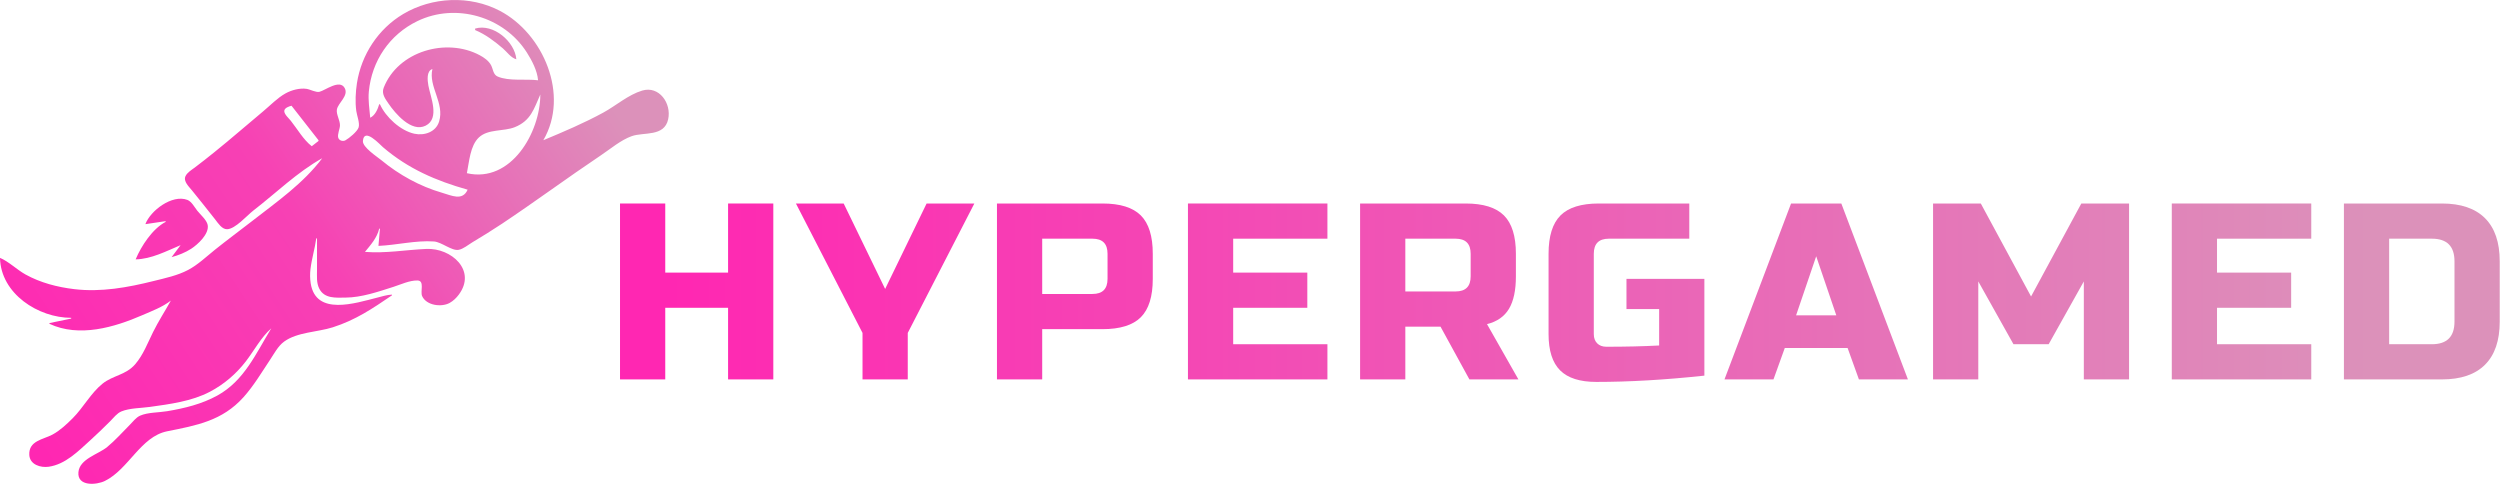
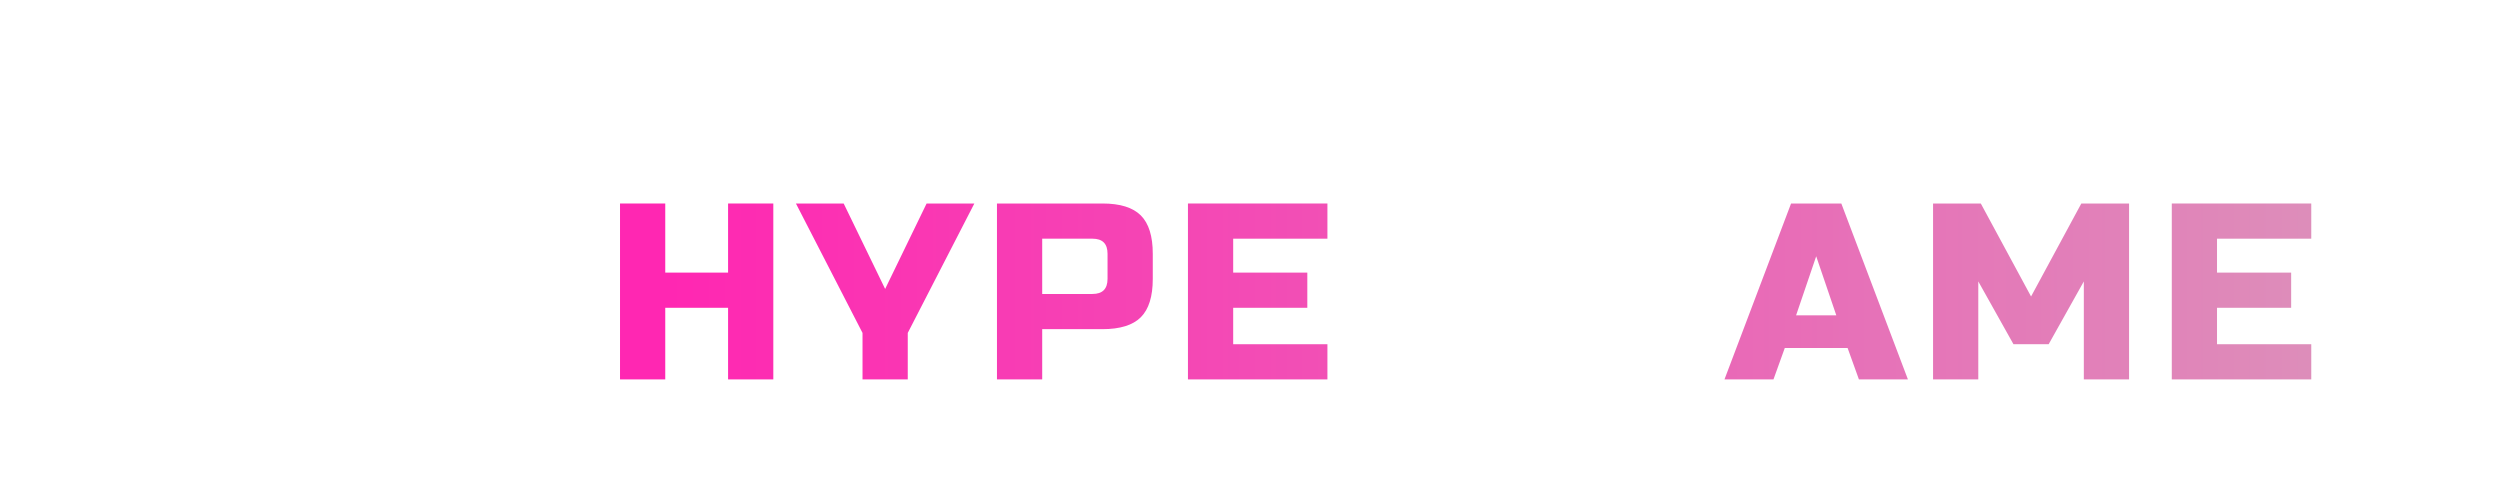
<svg xmlns="http://www.w3.org/2000/svg" width="3778px" height="732px" version="1.1" xml:space="preserve" style="fill-rule:evenodd;clip-rule:evenodd;stroke-linejoin:round;stroke-miterlimit:2;">
  <g>
-     <path d="M486.982,239.078c-28.673,38.045 -68.11,65.534 -105.324,94.482c-18.817,14.641 -38.004,28.792 -56.626,43.685c-13.225,10.582 -25.705,22.721 -40.771,30.708c-15.973,8.465 -34.683,12.364 -52.095,16.716c-39.243,9.809 -79.512,17.123 -120.047,12.281c-25.553,-3.061 -50.998,-9.633 -73.613,-22.172c-13.101,-7.268 -24.946,-19.33 -38.506,-25.075c1.126,54.354 58.053,90.601 107.589,90.601l-0,1.133l-32.843,6.795l0,1.132c44.911,21.004 97.928,5.38 140.432,-13.107c14.853,-6.458 30.071,-12.032 43.036,-22.001c-8.896,15.985 -18.734,31.116 -26.897,47.566c-8.27,16.651 -14.741,34.383 -27.028,48.657c-14.038,16.304 -33.622,16.805 -49.088,29.133c-17.588,14.008 -29.362,36.464 -45.347,52.449c-9.042,9.048 -19.229,18.599 -30.578,24.704c-13.838,7.449 -36.206,9.172 -34.984,30.789c0.82,14.617 16.964,19.548 29.322,17.784c25.187,-3.597 44.338,-23.251 62.288,-39.49c10.405,-9.42 20.651,-19.33 30.578,-29.257c5.025,-5.025 10.251,-12.121 16.988,-14.858c12.746,-5.178 29.48,-4.914 43.035,-6.808c30.247,-4.211 63.214,-8.494 90.601,-22.861c21.429,-11.249 39.732,-26.909 54.491,-46.074c12.387,-16.085 23.046,-36.429 38.376,-49.831c-23.117,37.769 -40.712,79.14 -81.541,101.579c-23.613,12.971 -49.5,19.241 -75.879,23.665c-12.569,2.105 -29.103,1.61 -40.771,6.712c-6.222,2.72 -11.142,9.432 -15.855,14.139c-11.13,11.13 -21.818,23.275 -33.975,33.279c-13.384,11.025 -41.662,17.85 -43.444,38.069c-1.922,21.796 27.305,19.442 40.046,13.172c35.81,-17.637 54.054,-67.013 93.999,-75.006c44.651,-8.93 83.24,-15.766 115.322,-51.417c15.4,-17.106 27.481,-37.526 40.21,-56.626c6.176,-9.261 12.027,-20.716 21.159,-27.416c19.841,-14.564 50.656,-14.345 73.595,-21.672c34.459,-10.994 59.869,-28.171 89.469,-48.308l-0,-1.133c-7.704,0.337 -15.2,2.809 -22.651,4.678c-32.159,8.074 -92.288,28.118 -100.128,-21.666c-1.084,-6.907 -1.167,-14.562 -0.341,-21.518c1.857,-15.725 6.635,-30.843 8.736,-46.433l1.132,0l0,47.566c0,9.462 -1.021,19.583 3.398,28.313c7.844,15.514 25.045,13.685 39.638,13.59c24.308,-0.152 49.553,-8.918 72.481,-16.245c11.189,-3.574 24.29,-9.838 36.234,-9.632c11.297,0.195 3.958,16.569 7.114,23.612c6.377,14.209 29.127,17.17 41.59,10.304c5.492,-3.026 10.14,-7.56 13.862,-12.569c27.197,-36.553 -11.361,-70.681 -48.97,-69.037c-31.268,1.37 -61.444,6.968 -92.866,4.484c8.841,-10.859 18.185,-21.07 21.518,-35.108l1.132,-0l-2.265,26.047c27.505,-1.179 56.366,-8.611 83.807,-6.689c11.779,0.826 26.92,14.534 37.373,12.642c7.036,-1.274 14.345,-7.54 20.385,-11.161c15.271,-9.161 30.484,-18.509 45.3,-28.389c50.428,-33.617 99.148,-69.703 149.492,-103.431c14.405,-9.655 30,-22.981 46.434,-28.826c18.213,-6.483 49.181,1.398 55.05,-25.541c5.251,-24.101 -13.76,-50.975 -39.195,-43.348c-21.276,6.383 -39.526,22.74 -58.891,33.316c-28.826,15.736 -60.289,29.127 -90.601,41.743c39.873,-68.323 0.176,-160.994 -65.686,-195.56c-45.277,-23.759 -102.393,-21.146 -146.095,4.849c-37.685,22.42 -63.232,61.415 -69.903,104.64c-2.058,13.342 -2.791,28.483 -0.962,41.903c0.921,6.789 5.628,18.404 3.493,24.915c-2.036,6.194 -14.228,16.204 -19.831,19.324c-3.741,2.088 -9.32,0.702 -10.865,-3.676c-1.776,-5.013 2.554,-13.56 2.554,-19.046c-0,-7.655 -5.911,-16.61 -4.66,-23.782c1.757,-10.116 18.41,-20.798 11.631,-32.689c-7.579,-13.308 -29.191,3.769 -37.974,5.951c-5.244,1.297 -14.026,-3.698 -19.577,-4.484c-10.357,-1.473 -22.65,1.871 -31.711,6.891c-12.238,6.789 -23.204,18.303 -33.975,27.263c-24.597,20.461 -48.668,41.585 -73.614,61.621c-9.726,7.816 -19.476,15.573 -29.445,23.075c-4.808,3.622 -11.544,7.527 -14.162,13.184c-3.605,7.809 5.473,16.019 9.855,21.499c11.768,14.711 23.736,29.293 35.281,44.168c4.169,5.381 9.967,14.599 17.724,14.451c12.417,-0.235 30.118,-20.838 39.638,-28.171c34.195,-26.336 66.311,-58.052 104.192,-79.146m326.164,-117.781c-18.463,-2.33 -44.05,1.763 -61.131,-5.669c-6.885,-2.99 -6.743,-11.084 -9.846,-16.982c-3.639,-6.895 -10.629,-11.708 -17.359,-15.295c-50.155,-26.76 -123.268,-6.263 -144.98,49.271c-3.534,9.042 2.33,16.622 7.203,23.783c10.075,14.805 34.73,44.269 56.236,33.462c21.83,-10.971 7.138,-43.414 4.094,-60.643c-1.352,-7.644 -3.067,-22.025 6.098,-24.915c-6.305,26.514 18.628,51.316 10.146,79.276c-4.83,15.932 -22.185,21.725 -37.326,18.498c-21.047,-4.49 -43.454,-25.151 -52.096,-44.546l-1.132,0c-2.2,7.633 -6.199,16.776 -13.59,20.385c-1.044,-13.224 -3.345,-26.289 -2.071,-39.638c4.407,-46.303 31.392,-86.124 73.419,-106.42c58.148,-28.089 131.001,-6.778 165.4,47.529c7.727,12.198 15.661,27.293 16.935,41.904m-95.131,-78.144l-0,2.265c15.632,6.513 29.127,16.722 41.903,27.67c6.424,5.504 12.033,14.156 20.385,16.498c-2.171,-26.573 -34.748,-54.572 -62.288,-46.433m98.529,99.661c-0,56.957 -43.974,134.234 -110.987,118.914c3.497,-16.963 4.802,-41.537 18.238,-54.119c13.921,-13.036 37.414,-8.682 54.243,-15.477c24.39,-9.838 28.845,-27.835 38.506,-49.318m-375.995,16.988l40.77,52.096l0,1.132l-10.193,7.928c-12.51,-9.596 -21.86,-26.19 -31.71,-38.506c-2.872,-3.592 -9.88,-9.679 -9.815,-14.617c0.053,-4.759 7.266,-7.166 10.948,-8.033m266.141,126.842c-7.698,17.489 -24.408,8.753 -38.506,4.69c-33.297,-9.586 -65.079,-27.115 -91.734,-49.141c-6.547,-5.404 -28.796,-19.701 -28.024,-29.163c1.729,-21.093 25.583,5.332 30.289,9.367c38.039,32.619 80.297,50.823 127.975,64.247m-218.576,-48.698l-1.132,1.132l1.132,-1.132m-268.406,100.794l30.578,-4.531l-0,1.133c-19.742,10.193 -36.925,36.512 -45.301,56.626c24.013,-0.496 46.35,-12.523 67.951,-21.518l-13.59,18.12c10.175,-2.772 20.544,-6.848 29.445,-12.557c9.763,-6.259 27.765,-22.521 25.04,-36.141c-1.504,-7.514 -11.09,-15.614 -15.744,-21.518c-4.063,-5.161 -8.553,-13.872 -14.976,-16.303c-23.104,-8.73 -56.001,16.504 -63.403,36.689" style="fill:url(#_Linear1);fill-rule:nonzero;" />
    <path d="M1168.63,573.367l-68.357,0l-0,-108.232l-94.941,0l0,108.232l-68.357,0l0,-265.833l68.357,0l0,104.435l94.941,-0l-0,-104.435l68.357,0l-0,265.833Z" style="fill:url(#_Linear2);fill-rule:nonzero;" />
    <path d="M1202.81,307.534l72.155,0l62.661,129.119l62.66,-129.119l72.155,0l-100.637,195.577l0,70.256l-68.357,0l0,-70.256l-100.637,-195.577Z" style="fill:url(#_Linear3);fill-rule:nonzero;" />
    <path d="M1506.62,307.534l159.499,0c26.584,0 45.888,6.013 57.914,18.039c12.026,12.026 18.039,31.33 18.039,57.913l-0,37.977c-0,26.583 -6.013,45.887 -18.039,57.913c-12.026,12.026 -31.33,18.039 -57.914,18.039l-91.142,-0l-0,75.952l-68.357,0l-0,-265.833Zm167.095,75.952c-0,-15.19 -7.596,-22.785 -22.786,-22.785l-75.952,-0l-0,83.547l75.952,0c15.19,0 22.786,-7.595 22.786,-22.785l-0,-37.977Z" style="fill:url(#_Linear4);fill-rule:nonzero;" />
    <path d="M2006,573.367l-210.768,0l0,-265.833l210.768,0l-0,53.167l-142.411,-0l0,51.268l112.03,-0l0,53.166l-112.03,0l0,55.066l142.411,-0l-0,53.166Z" style="fill:url(#_Linear5);fill-rule:nonzero;" />
-     <path d="M2055.37,307.534l159.5,0c26.583,0 45.888,6.013 57.913,18.039c12.026,12.026 18.039,31.33 18.039,57.913l0,34.179c0,21.013 -3.481,37.343 -10.443,48.989c-6.963,11.646 -18.039,19.368 -33.23,23.166l47.471,83.547l-74.054,0l-43.672,-79.75l-53.167,0l-0,79.75l-68.357,0l-0,-265.833Zm167.095,75.952c-0,-15.19 -7.595,-22.785 -22.786,-22.785l-75.952,-0l-0,79.75l75.952,-0c15.191,-0 22.786,-7.596 22.786,-22.786l-0,-34.179Z" style="fill:url(#_Linear6);fill-rule:nonzero;" />
-     <path d="M2575.64,567.671c-59.243,6.329 -113.675,9.494 -163.297,9.494c-24.811,-0 -43.04,-5.823 -54.686,-17.469c-11.646,-11.646 -17.469,-29.875 -17.469,-54.686l0,-121.524c0,-26.583 6.013,-45.887 18.039,-57.913c12.026,-12.026 31.33,-18.039 57.913,-18.039l136.714,0l0,53.167l-121.523,-0c-15.191,-0 -22.786,7.595 -22.786,22.785l0,121.524c0,5.823 1.709,10.444 5.127,13.861c3.418,3.418 8.038,5.127 13.861,5.127c29.115,0 55.699,-0.633 79.75,-1.899l0,-55.065l-49.369,-0l0,-45.571l117.726,-0l0,146.208Z" style="fill:url(#_Linear7);fill-rule:nonzero;" />
    <path d="M2680.08,573.367l-74.054,0l100.637,-265.833l75.952,0l100.637,265.833l-74.054,0l-17.089,-47.47l-94.94,0l-17.089,47.47Zm34.178,-96.839l60.762,0l-30.381,-89.244l-30.381,89.244Z" style="fill:url(#_Linear8);fill-rule:nonzero;" />
    <path d="M3149.09,425.26l-53.167,94.941l-53.166,-0l-53.167,-94.941l0,148.107l-68.357,0l0,-265.833l72.155,0l75.952,140.512l75.952,-140.512l72.155,0l0,265.833l-68.357,0l0,-148.107Z" style="fill:url(#_Linear9);fill-rule:nonzero;" />
    <path d="M3492.77,573.367l-210.767,0l-0,-265.833l210.767,0l0,53.167l-142.41,-0l-0,51.268l112.029,-0l0,53.166l-112.029,0l-0,55.066l142.41,-0l0,53.166Z" style="fill:url(#_Linear10);fill-rule:nonzero;" />
-     <path d="M3690.24,307.534c28.609,0 50.319,7.405 65.129,22.216c14.811,14.811 22.216,36.521 22.216,65.129l0,91.143c0,28.609 -7.405,50.318 -22.216,65.129c-14.81,14.811 -36.52,22.216 -65.129,22.216l-148.107,0l0,-265.833l148.107,0Zm18.988,87.345c0,-22.785 -11.393,-34.178 -34.178,-34.178l-64.56,-0l0,159.5l64.56,-0c22.785,-0 34.178,-11.393 34.178,-34.179l0,-91.143Z" style="fill:url(#_Linear11);fill-rule:nonzero;" />
  </g>
  <defs>
    <linearGradient id="_Linear1" x1="0" y1="0" x2="1" y2="0" gradientUnits="userSpaceOnUse" gradientTransform="matrix(844.469,-551.655,-399.083,-610.913,92.505,731.124)">
      <stop offset="0" style="stop-color:#ff27b2;stop-opacity:1" />
      <stop offset="0.51" style="stop-color:#f741b4;stop-opacity:1" />
      <stop offset="1" style="stop-color:#dc91ba;stop-opacity:1" />
    </linearGradient>
    <linearGradient id="_Linear2" x1="0" y1="0" x2="1" y2="0" gradientUnits="userSpaceOnUse" gradientTransform="matrix(2571.91,0,0,244.125,1010.64,442.349)">
      <stop offset="0" style="stop-color:#ff27b2;stop-opacity:1" />
      <stop offset="1" style="stop-color:#dc91ba;stop-opacity:1" />
    </linearGradient>
    <linearGradient id="_Linear3" x1="0" y1="0" x2="1" y2="0" gradientUnits="userSpaceOnUse" gradientTransform="matrix(2571.91,0,0,244.125,1010.64,442.349)">
      <stop offset="0" style="stop-color:#ff27b2;stop-opacity:1" />
      <stop offset="1" style="stop-color:#dc91ba;stop-opacity:1" />
    </linearGradient>
    <linearGradient id="_Linear4" x1="0" y1="0" x2="1" y2="0" gradientUnits="userSpaceOnUse" gradientTransform="matrix(2571.91,0,0,244.125,1010.64,442.349)">
      <stop offset="0" style="stop-color:#ff27b2;stop-opacity:1" />
      <stop offset="1" style="stop-color:#dc91ba;stop-opacity:1" />
    </linearGradient>
    <linearGradient id="_Linear5" x1="0" y1="0" x2="1" y2="0" gradientUnits="userSpaceOnUse" gradientTransform="matrix(2571.91,0,0,244.125,1010.64,442.349)">
      <stop offset="0" style="stop-color:#ff27b2;stop-opacity:1" />
      <stop offset="1" style="stop-color:#dc91ba;stop-opacity:1" />
    </linearGradient>
    <linearGradient id="_Linear6" x1="0" y1="0" x2="1" y2="0" gradientUnits="userSpaceOnUse" gradientTransform="matrix(2571.91,0,0,244.125,1010.64,442.349)">
      <stop offset="0" style="stop-color:#ff27b2;stop-opacity:1" />
      <stop offset="1" style="stop-color:#dc91ba;stop-opacity:1" />
    </linearGradient>
    <linearGradient id="_Linear7" x1="0" y1="0" x2="1" y2="0" gradientUnits="userSpaceOnUse" gradientTransform="matrix(2571.91,0,0,244.125,1010.64,442.349)">
      <stop offset="0" style="stop-color:#ff27b2;stop-opacity:1" />
      <stop offset="1" style="stop-color:#dc91ba;stop-opacity:1" />
    </linearGradient>
    <linearGradient id="_Linear8" x1="0" y1="0" x2="1" y2="0" gradientUnits="userSpaceOnUse" gradientTransform="matrix(2571.91,0,0,244.125,1010.64,442.349)">
      <stop offset="0" style="stop-color:#ff27b2;stop-opacity:1" />
      <stop offset="1" style="stop-color:#dc91ba;stop-opacity:1" />
    </linearGradient>
    <linearGradient id="_Linear9" x1="0" y1="0" x2="1" y2="0" gradientUnits="userSpaceOnUse" gradientTransform="matrix(2571.91,0,0,244.125,1010.64,442.349)">
      <stop offset="0" style="stop-color:#ff27b2;stop-opacity:1" />
      <stop offset="1" style="stop-color:#dc91ba;stop-opacity:1" />
    </linearGradient>
    <linearGradient id="_Linear10" x1="0" y1="0" x2="1" y2="0" gradientUnits="userSpaceOnUse" gradientTransform="matrix(2571.91,0,0,244.125,1010.64,442.349)">
      <stop offset="0" style="stop-color:#ff27b2;stop-opacity:1" />
      <stop offset="1" style="stop-color:#dc91ba;stop-opacity:1" />
    </linearGradient>
    <linearGradient id="_Linear11" x1="0" y1="0" x2="1" y2="0" gradientUnits="userSpaceOnUse" gradientTransform="matrix(2571.91,0,0,244.125,1010.64,442.349)">
      <stop offset="0" style="stop-color:#ff27b2;stop-opacity:1" />
      <stop offset="1" style="stop-color:#dc91ba;stop-opacity:1" />
    </linearGradient>
  </defs>
</svg>